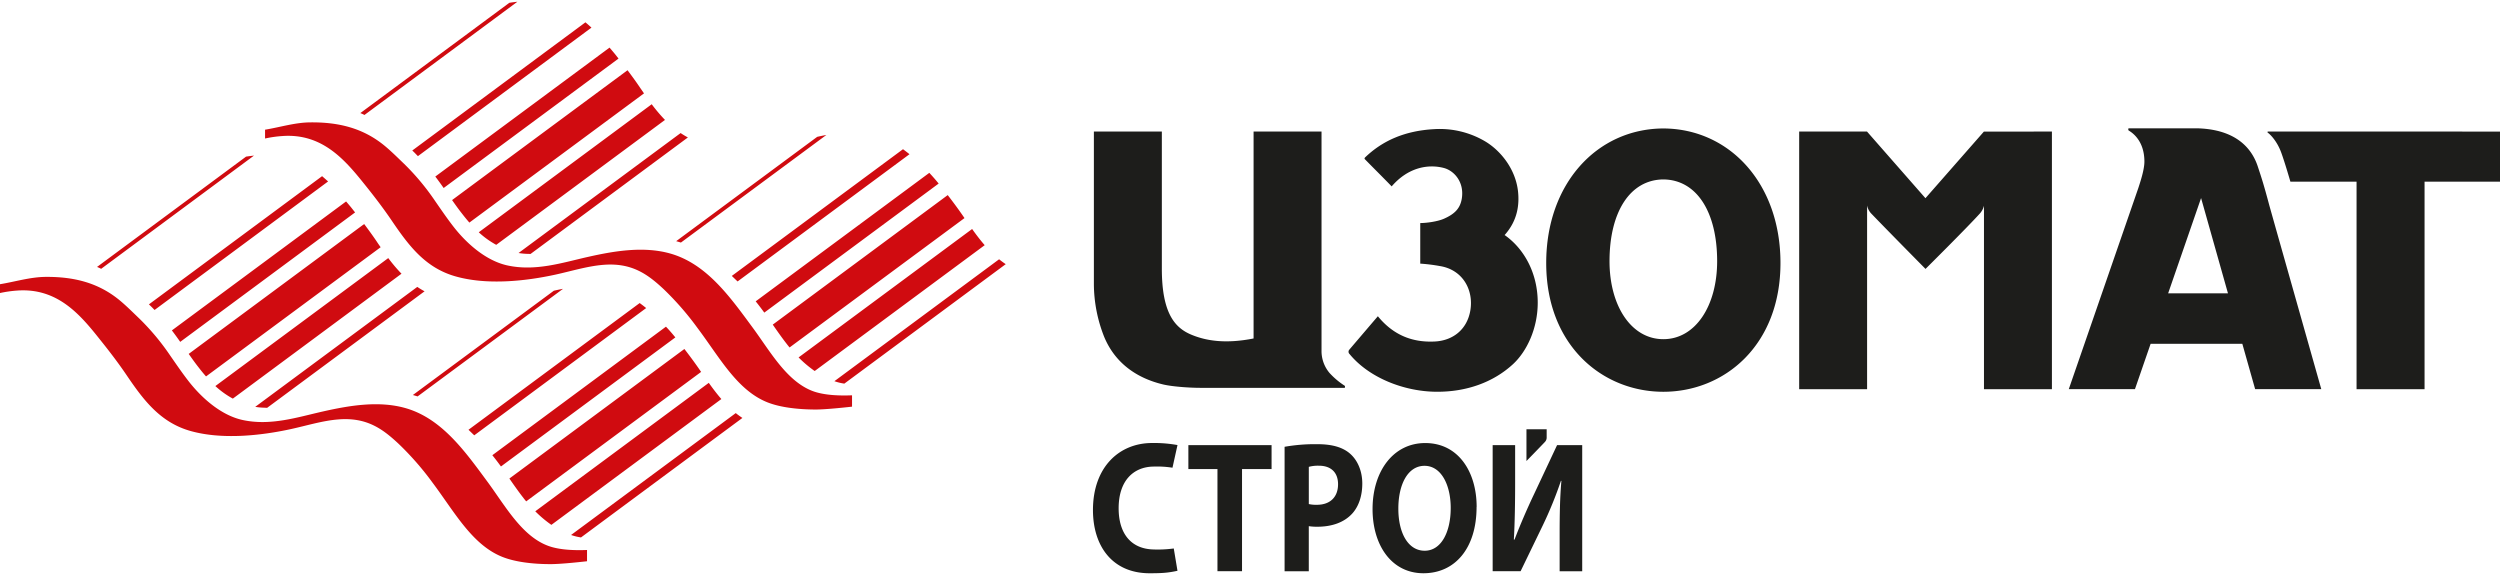
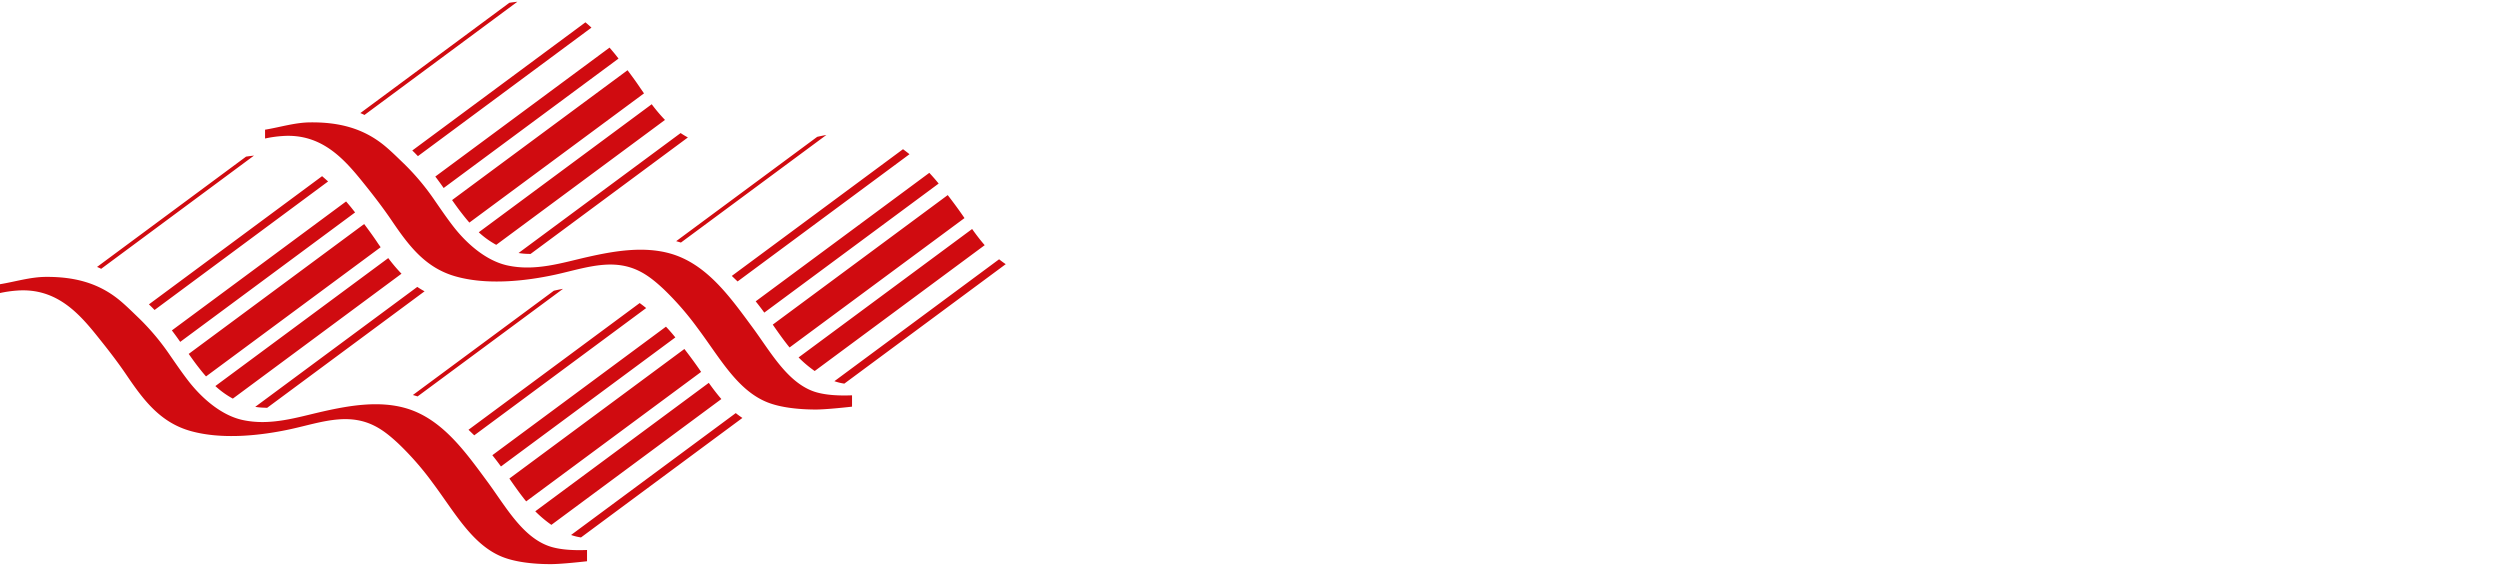
<svg xmlns="http://www.w3.org/2000/svg" width="300" height="69" viewBox="0 0 1417.32 324.01">
  <path d="M483 223.13c-7.74.31-16.46-.09-22.73-2.59-14.62-5.81-23.89-22.73-33.71-36-12.55-17-25.88-36-46.71-41.83-15.14-4.24-31.83-1.35-46.43 1.93s-29.89 8.37-45.87 4.83c-11.66-2.59-22.58-11.85-30.4-21.88-3.64-4.67-7-9.61-10.4-14.51A135.8 135.8 0 0 0 229.21 92c-3.55-3.39-7-6.87-10.74-10-12.64-10.61-26.88-13.71-42.25-13.61-8.78 0-17.31 2.74-25.95 4.15v5a65.6 65.6 0 0 1 9.65-1.39c23.32-1.78 36.3 14.3 47.53 28.32 5.12 6.39 10.06 12.87 14.65 19.63 9.63 14.2 19 26.66 35.92 31.53 17.8 5.15 39.81 2.84 57.21-1 9-2 17.9-4.75 26.8-5.47 16.12-1.32 25.15 5.31 34.27 13.83a166 166 0 0 1 19.07 21.88c12.55 16.69 22.4 35.23 39.52 42.16 7.23 2.93 17.32 4.12 27.42 4.16 4.95 0 14.11-.89 20.73-1.63v-6.38ZM348.46 29.43l2.2 2.79q-49.56 36.69-99.14 73.38c-1.54-2.22-3.12-4.38-4.73-6.5L345.56 26c1 1.18 2 2.34 2.9 3.44Zm21 28.66A92 92 0 0 0 377 67l-95.67 70.82a50 50 0 0 1-9.91-7.12l98.08-72.61Zm93.82 18.51c1.36-.32 3.14-.69 5.21-1.07l-82.46 61c-.92-.28-1.81-.55-2.69-.79zm48.66 7q1.86 1.37 3.68 2.84l-97.47 72.14-3.27-3.14zm39.18 45.24c2.29 3.23 4.64 6.31 7.13 9.17l-96.38 71.34a67 67 0 0 1-9.13-7.7zM526.85 97c1.95 2.09 3.73 4.14 5.3 6.08l-98.85 73.16a158 158 0 0 0-4.88-6.39zm-141-22.56a47 47 0 0 0 4.13 2.5L300.76 143l-1.13-.05a38 38 0 0 1-5.65-.5l91.88-68ZM566.41 146q1.82 1.47 3.77 2.77l-91.52 67.74c-.69-.12-1.39-.24-2.09-.39a33 33 0 0 1-3.53-1q46.69-34.54 93.37-69.11Zm-29.09-36.35c3.28 4.25 6.46 8.56 9.48 13L447.63 196c-.5-.6-1-1.21-1.46-1.82-2.81-3.59-5.45-7.35-8.07-11.13l99.22-73.45ZM288.76.6l-84.49 62.53.19.06a23 23 0 0 1 2.16 1L293.32 0c-1.56.17-3.09.37-4.56.6m43.14 11.07q1.75 1.47 3.41 3l-98.38 72.86c-1-1-1.91-2-2.9-2.9l-.3-.29zm31.2 37.39 2 2.89-99 73.25c-1.4-1.6-2.76-3.26-4.1-5-2-2.52-3.86-5.13-5.71-7.76Q306 75.63 355.77 38.83c2.52 3.35 5 6.75 7.33 10.23m-164 67.59 2.21 2.79-99.14 73.39c-1.55-2.23-3.12-4.39-4.73-6.5l98.77-73.11c1 1.17 2 2.33 2.89 3.43m21 28.66a92 92 0 0 0 7.52 8.88L132 225a49.6 49.6 0 0 1-9.91-7.12l98.06-72.58Zm93.9 18.51c1.36-.31 3.14-.69 5.2-1.07l-82.46 61c-.92-.29-1.81-.55-2.68-.79zm48.65 7a92 92 0 0 1 3.68 2.84l-97.47 72.15-3.26-3.15zm39.18 45.24c2.3 3.23 4.64 6.31 7.13 9.18l-96.37 71.33a67 67 0 0 1-9.13-7.69zm-24.27-31.84c2 2.09 3.73 4.14 5.31 6.08L284 263.47q-2.38-3.29-4.88-6.39l98.42-72.86Zm-141-22.56c1.33.89 2.7 1.73 4.14 2.5l-89.24 66.05c-.37 0-.75 0-1.12-.05a39 39 0 0 1-5.65-.49l91.87-68Zm180.56 71.55-93.37 69.1a33 33 0 0 0 3.52 1c.7.15 1.4.27 2.1.4q45.75-33.89 91.52-67.75c-1.31-.87-2.57-1.78-3.77-2.76ZM388 196.86c3.28 4.24 6.46 8.56 9.48 13l-99.17 73.4c-.5-.6-1-1.2-1.46-1.81-2.81-3.6-5.45-7.36-8.07-11.14zm-248.57-109L55 150.36l.19.06a19 19 0 0 1 2.15 1L144 87.22c-1.56.18-3.09.38-4.57.6Zm43.17 11.03c1.17 1 2.3 2 3.4 3l-98.38 72.86c-.94-1-1.9-1.95-2.9-2.9l-.3-.28zm31.2 37.39c.66 1 1.32 1.93 2 2.89l-99 73.25c-1.4-1.59-2.77-3.26-4.11-5-2-2.53-3.85-5.14-5.71-7.77l99.47-73.63c2.53 3.36 5 6.76 7.34 10.23Zm119 174.54v6.38c-6.62.74-15.78 1.65-20.73 1.63-10.1 0-20.18-1.23-27.42-4.16-17.12-6.93-27-25.47-39.52-42.15A165.4 165.4 0 0 0 226 250.64c-9.12-8.53-18.15-15.16-34.26-13.84-8.91.72-17.79 3.5-26.81 5.47-17.4 3.8-39.41 6.11-57.21 1-16.87-4.87-26.29-17.32-35.92-31.53-4.58-6.76-9.53-13.24-14.65-19.63C46 178.05 33 162 9.65 163.75A67 67 0 0 0 0 165.14v-5c8.65-1.41 17.17-4.1 26-4.15 15.36-.09 29.61 3 42.25 13.61 3.72 3.13 7.19 6.62 10.73 10a135.8 135.8 0 0 1 17.58 21.09c3.41 4.9 6.77 9.84 10.41 14.51 7.82 10 18.74 19.29 30.39 21.88 16 3.55 31.18-1.53 45.88-4.83s31.29-6.17 46.43-1.93c20.82 5.83 34.15 24.84 46.7 41.83 9.82 13.31 19.09 30.23 33.71 36.05 6.24 2.53 14.92 2.93 22.69 2.62Z" style="fill:#d00b10;fill-rule:evenodd" />
-   <path d="M773.69 88.47c10.3-10 23.21-15.37 39.55-16.25a50.6 50.6 0 0 1 28.36 6.72c9 5.22 17.58 15.78 19 28.51.83 7.6-.22 16.59-7.59 24.82 11.33 7.93 18.77 21.95 18.77 38.34 0 14.57-6.15 27.64-14.12 34.95-11.13 10.18-26.27 15.72-43.57 15.55-17.9-.18-37.8-7.75-49-21.39a1.77 1.77 0 0 1-.17-2.42c5.42-6.33 8.29-9.73 16.23-19 8.39 10.26 19 15 32.28 14.32 9.79-.47 18.27-6.38 20.16-17.69 1.91-11.52-4.29-23-17.28-25.08a98 98 0 0 0-11.13-1.38v-23c3.71 0 9.93-.9 13.44-2.45 6-2.65 9.28-5.8 10.15-11.64 1.38-9.22-4.39-15.59-10.19-17.13-8.88-2.34-20.31-.38-29.6 10.43-6.1-6.27-8.56-8.63-15.19-15.4a.51.51 0 0 1 0-.8ZM667.54 322.61c-5.1 1.1-8.3 1.4-15.77 1.4-21.22 0-32.14-15.48-32.14-35.84 0-24.39 14.93-38 33.51-38a74 74 0 0 1 14.41 1.16l-2.84 12.84a56.4 56.4 0 0 0-10.93-.64c-11 .22-19.59 7.75-19.59 23.65 0 14.32 7 23 19.68 23.34a68.7 68.7 0 0 0 11.57-.56l2.1 12.62Zm209.28-80.23h-11.43v18s8.07-8.27 10.55-10.91a3.64 3.64 0 0 0 .91-2.18v-4.94Zm-17.85 9v21.21c0 11.47-.18 22.81-.73 32.35h.38c3.19-8.37 7.28-17.81 10.92-25.45l13.2-28.11H897v71.49h-12.8v-21.13c0-11 .18-20.78 1-30.12h-.27a222 222 0 0 1-10.38 25.45l-12.48 25.78h-15.84v-71.49Zm-66.21 36c0 14 5.65 23.86 14.93 23.86s14.76-10.39 14.76-24.28c0-12.84-5.28-23.86-14.85-23.86-9.38 0-14.84 10.38-14.84 24.28m44.35-.95c0 23.38-12.21 37.57-30.11 37.57-18.2 0-28.86-16-28.86-36.37 0-21.43 11.74-37.44 29.87-37.44 18.86 0 29.14 16.44 29.14 36.17ZM742 284.78a18.8 18.8 0 0 0 4.65.41c7.38 0 11.93-4.34 11.93-11.65 0-6.59-3.92-10.5-10.85-10.5a20 20 0 0 0-5.73.64zm-13.76-32.46a99 99 0 0 1 18.76-1.48c8.56 0 14.67 1.9 18.77 5.72 3.91 3.61 6.55 9.55 6.55 16.55s-2 12.94-5.65 17c-4.73 5.2-11.75 7.53-19.94 7.53a32 32 0 0 1-4.74-.32v25.56h-13.72v-70.56Zm-38.06 12.62h-16.46v-13.58h47.17v13.58h-16.75v57.91h-13.93v-57.91Zm539-99.64 18.67-54 15.24 54Zm61.82-34-4.43-15.73c-3.49-13.11-4.74-16.57-6.51-22-4.27-13.16-15.51-21.39-34.68-21.82h-38.52c-.38 0-.31 1-.14 1.16.34.41 9 4.4 9 17.72 0 4.45-2.17 11.1-3.45 15l-39.42 114h37.51l8.88-25.69h52l7.26 25.69h37.5l-25-88.34Zm-348 60c-18.2 0-30.52-18.9-30.52-44.22 0-27.75 11.54-46.17 30.52-46.34 19 .17 30.5 18.59 30.5 46.34 0 25.32-12.31 44.22-30.5 44.22m0-119.46c-37.6.18-66.41 31.23-66.41 76.28 0 46.91 32 73 66.41 73s66.4-26.09 66.4-73c0-45.05-28.8-76.1-66.4-76.28m474.33 1.77V102h-42.78v117.66H1336V102h-37.51s-3.08-10.7-5.22-16.55c-2.28-6.21-5.93-10-7.44-11.09-.61-.43-.21-.79 0-.79Zm-292.6 0-33.14 37.77-33.13-37.78H1020v146.06h38.51V115.51a9.17 9.17 0 0 0 2.31 4.52c8.12 8.49 30.81 31.44 30.81 31.44s23.47-23.29 30.84-31.44a10.3 10.3 0 0 0 2.3-4.38v104h38.52V73.6ZM762.39 217.73a43.3 43.3 0 0 1-8.65-7.28 19.3 19.3 0 0 1-4.53-12.86V73.6h-38.52v117.3c-15.69 3.1-26.69 1.43-35.21-2.11-9.12-3.79-16.8-11.73-16.8-37.46V73.6h-38.53v86.27A81.9 81.9 0 0 0 626 190c6.19 14.9 18.5 23.45 33.54 27 5.51 1.28 15.39 1.89 20.8 1.89h81.92c.36-.01.3-.98.13-1.16" style="fill:#1d1d1b;fill-rule:evenodd" />
</svg>